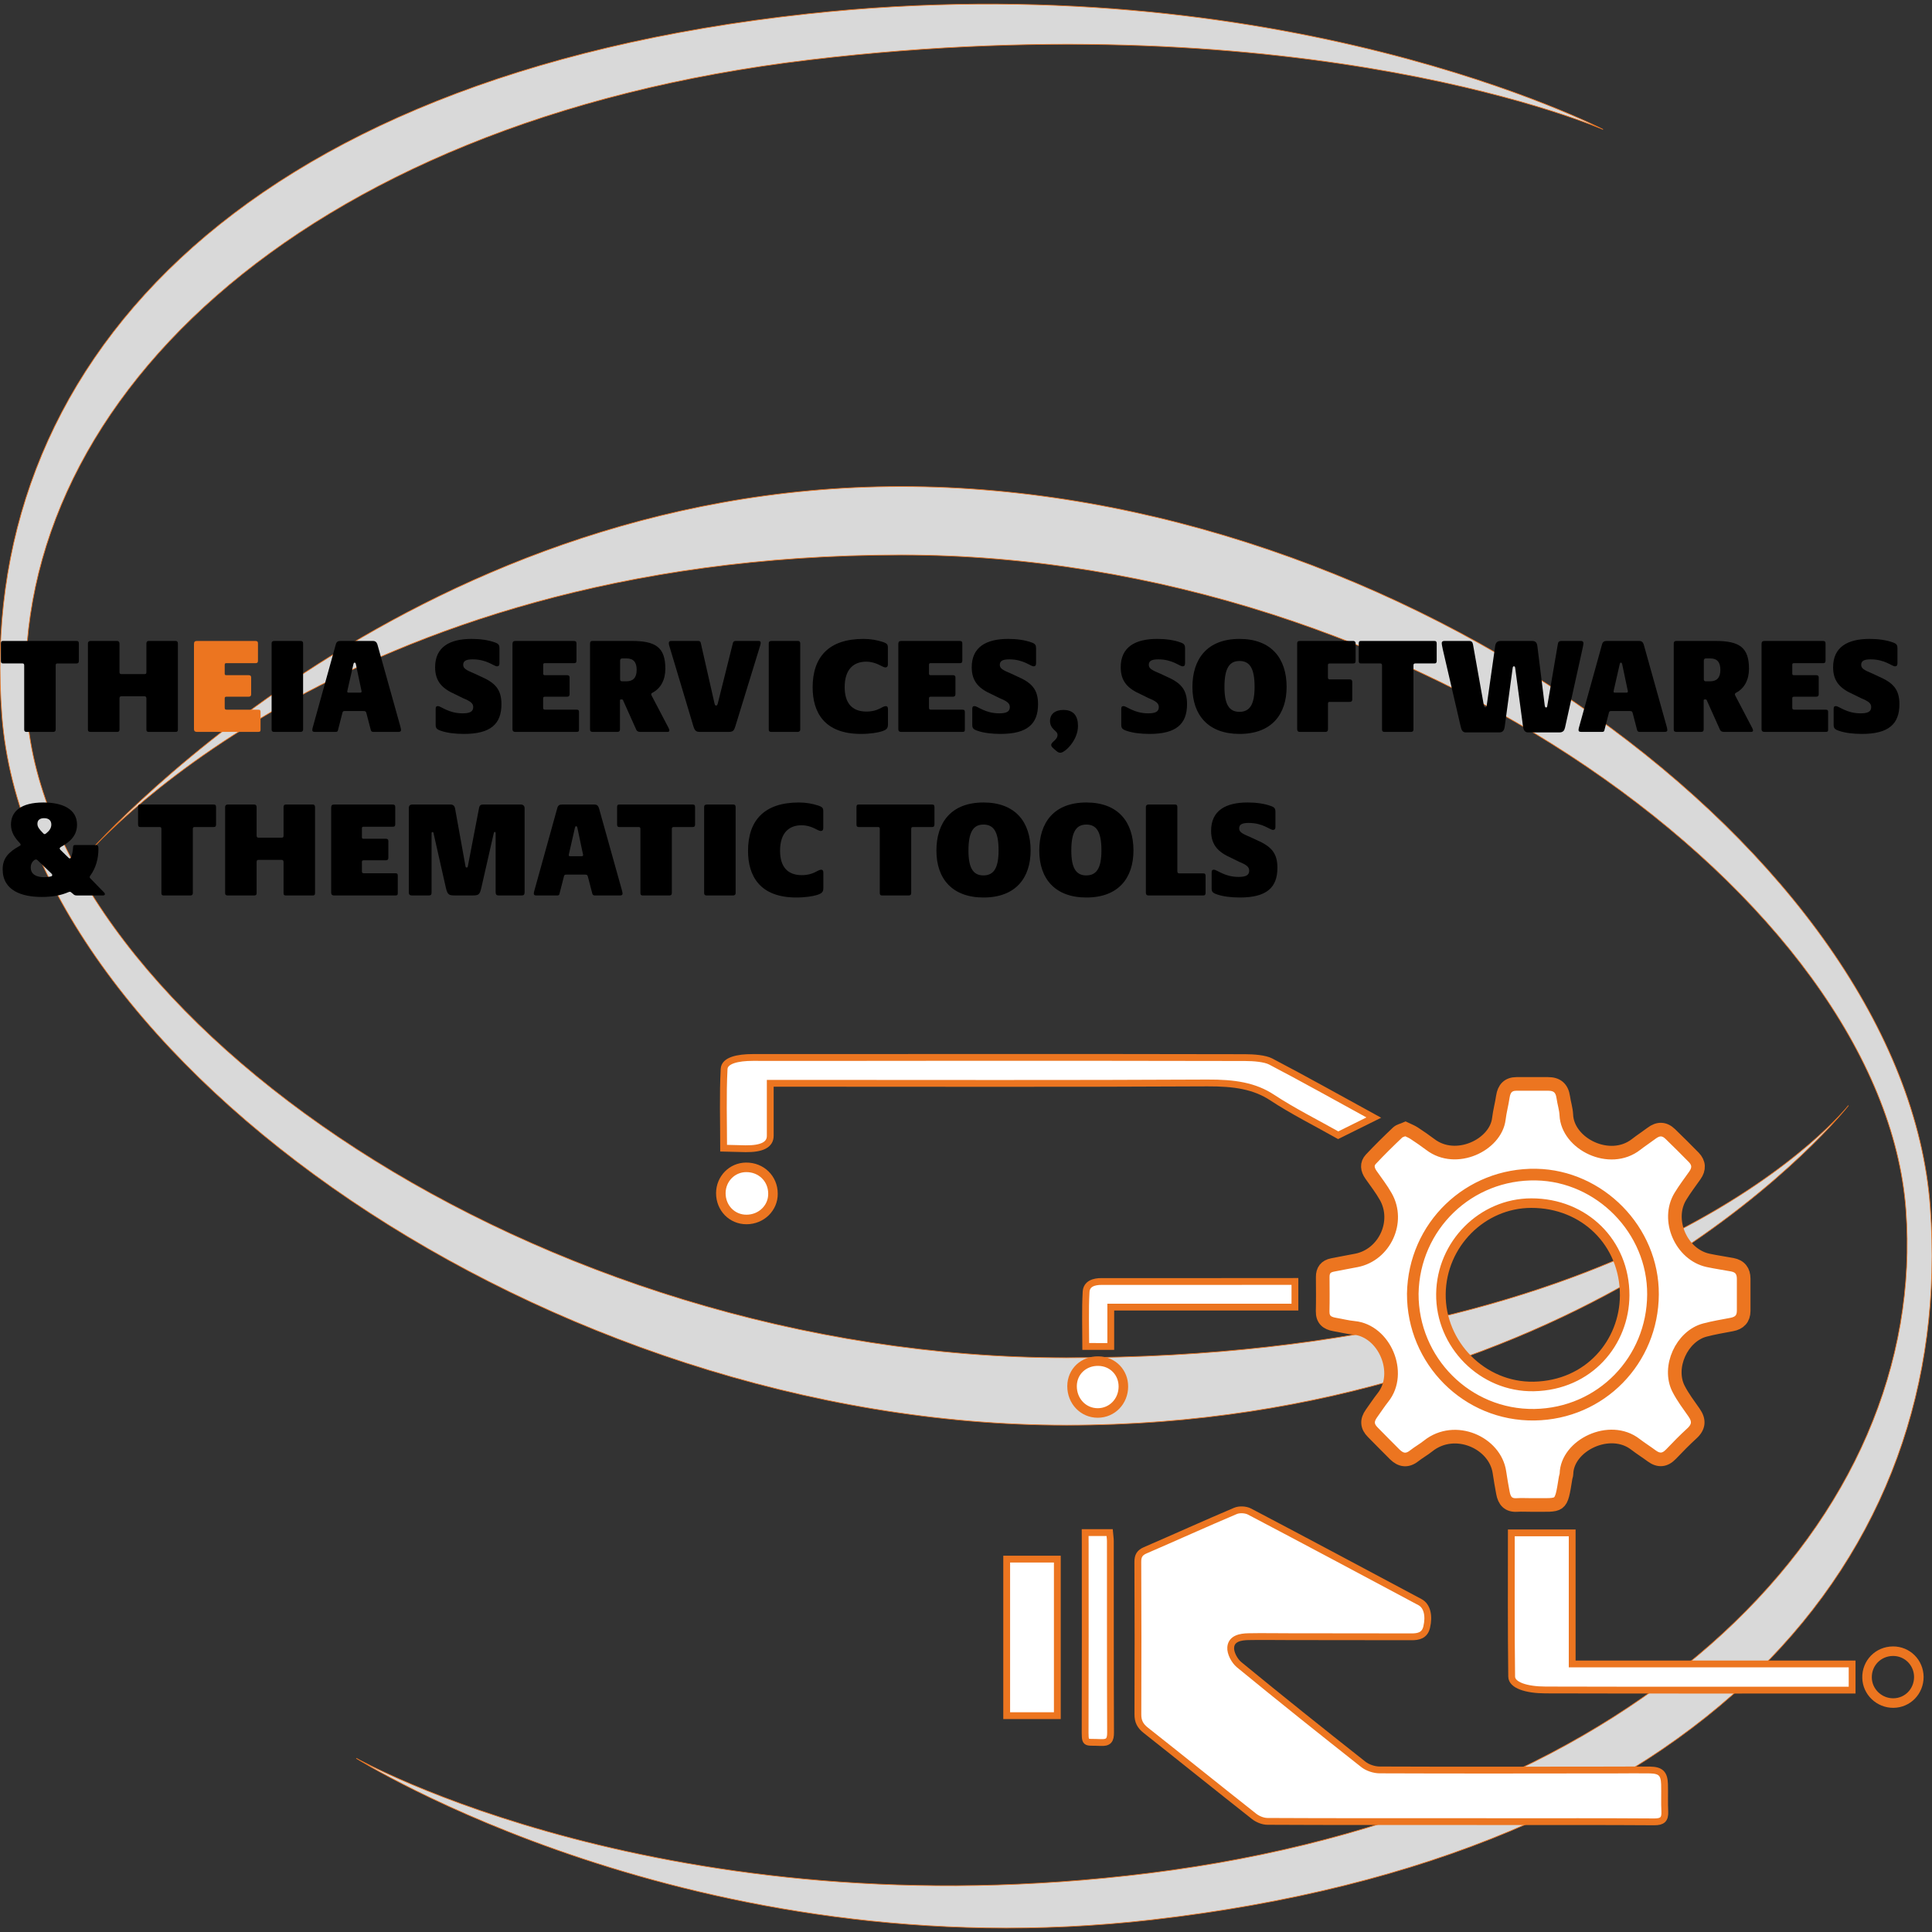
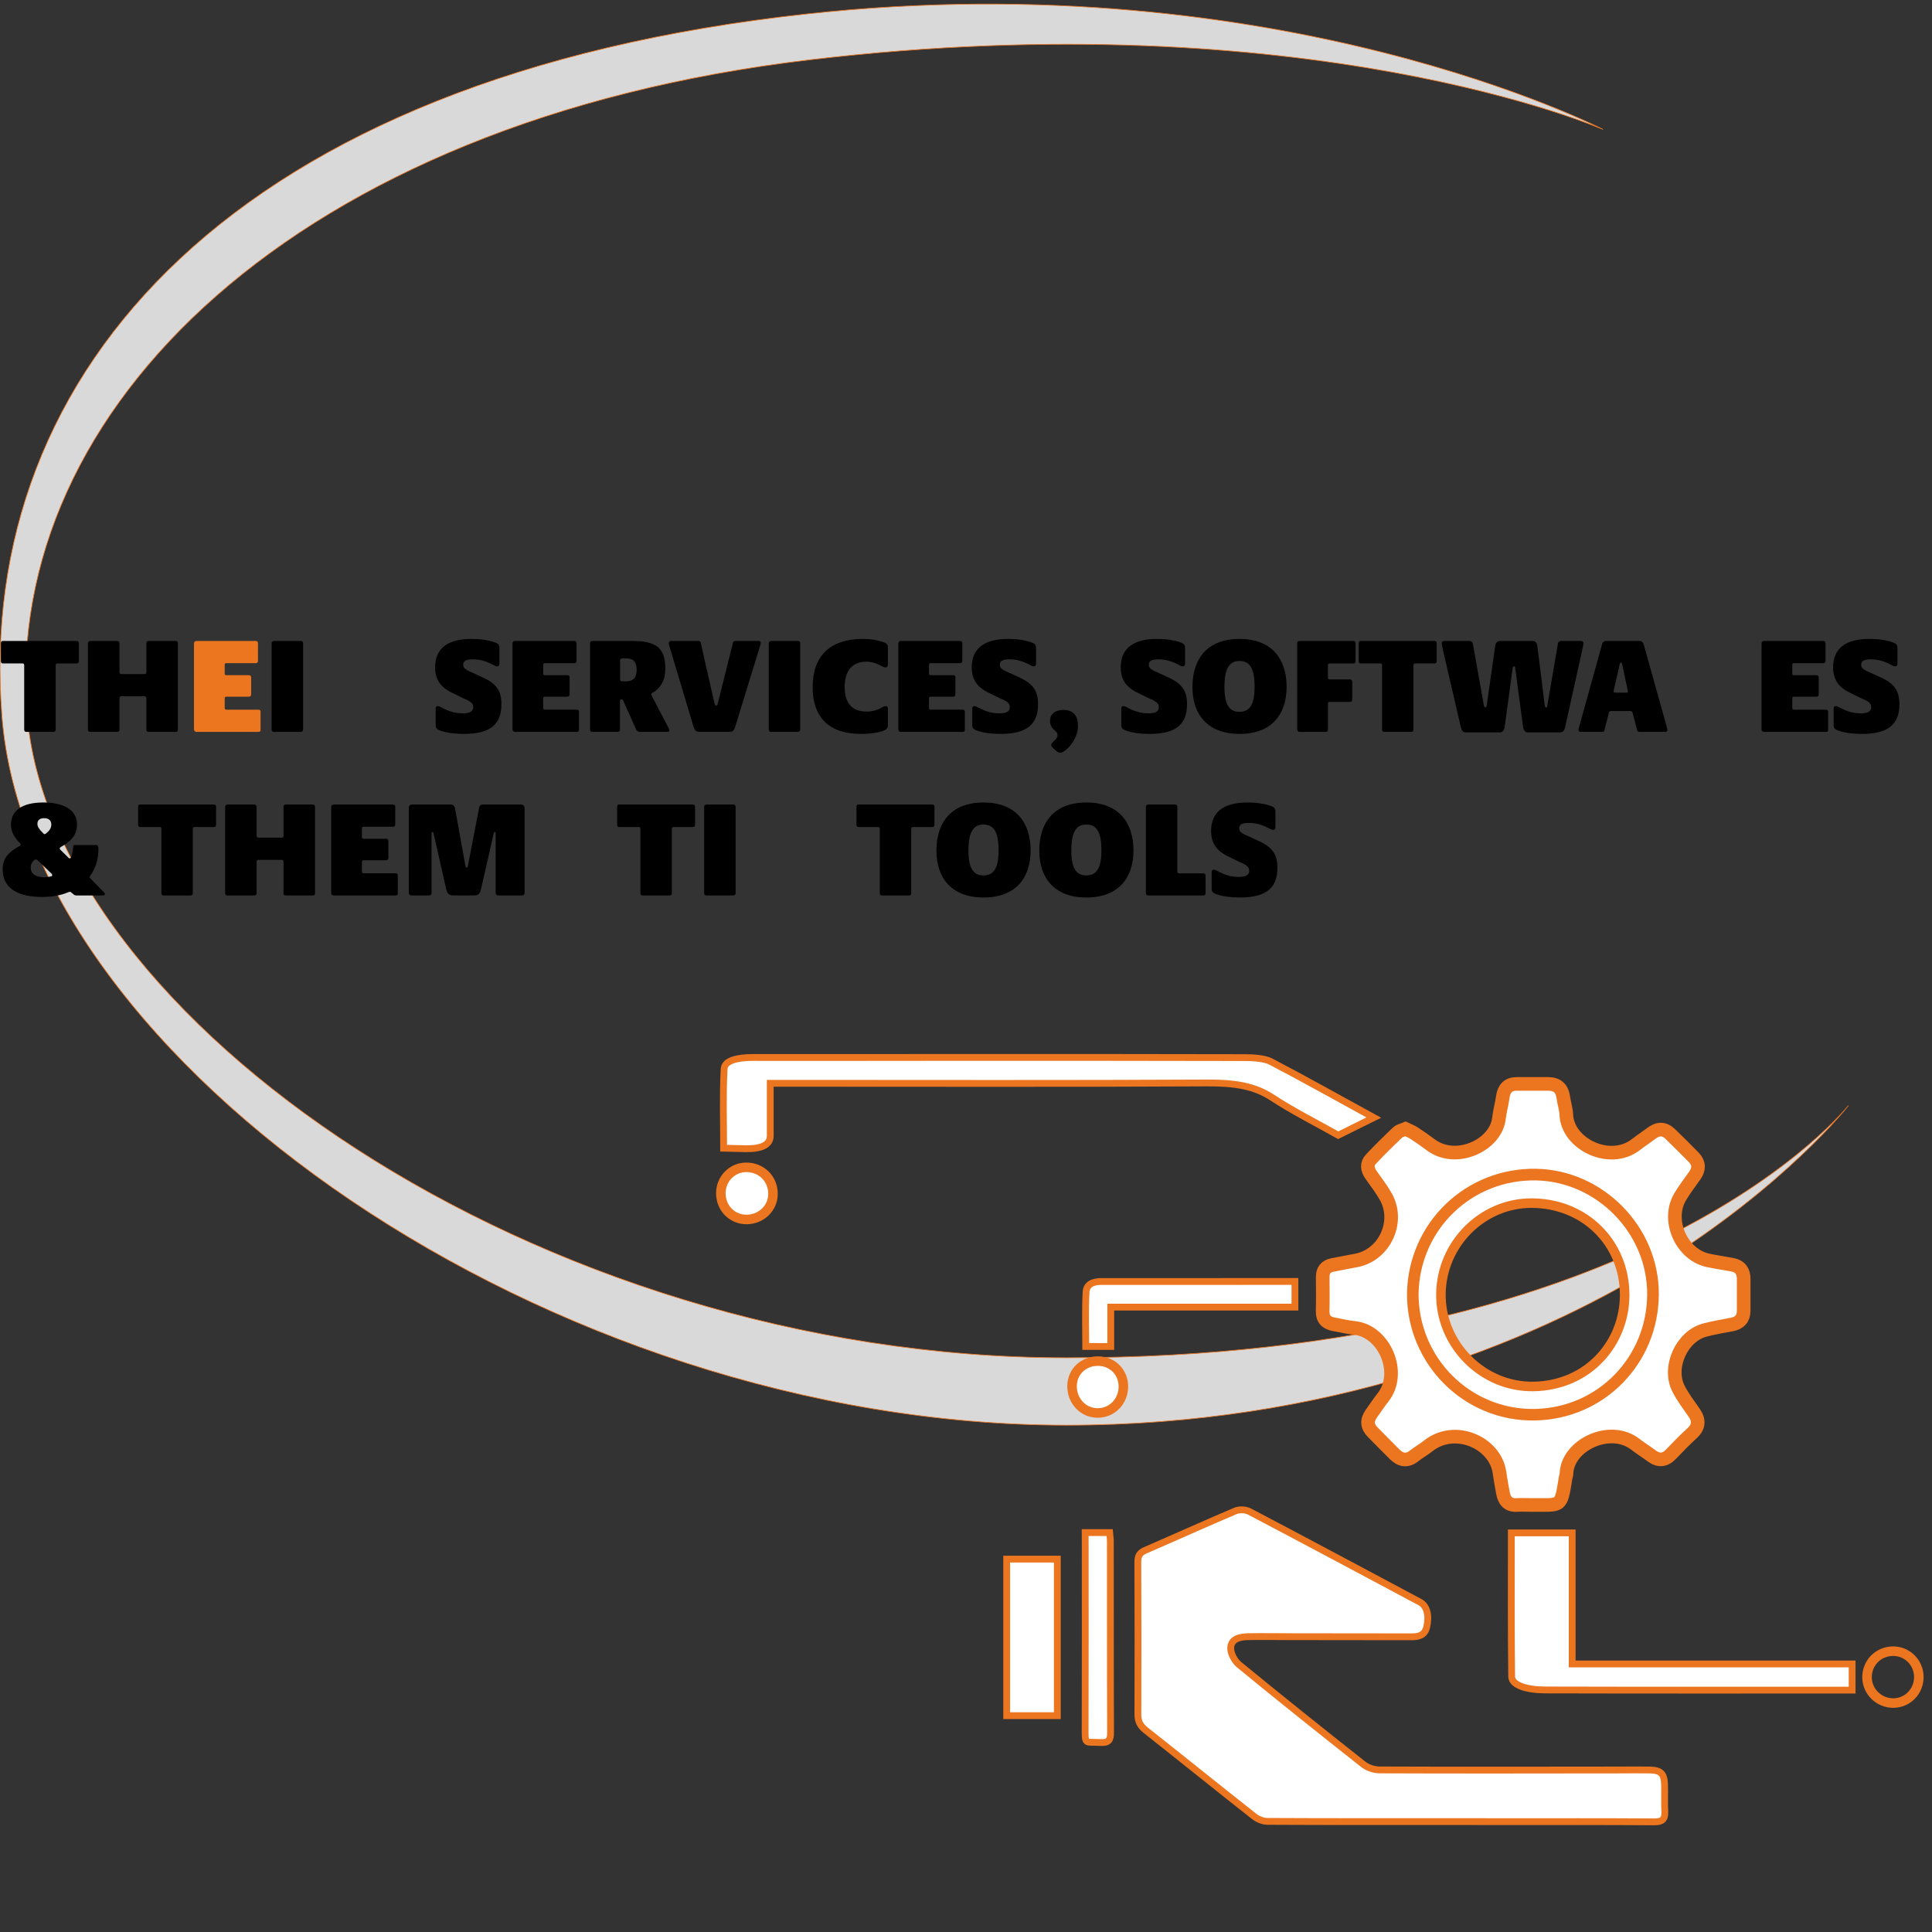
<svg xmlns="http://www.w3.org/2000/svg" version="1.1" id="Calque_1" x="0px" y="0px" viewBox="0 0 2834.6 2834.6" style="enable-background:new 0 0 2834.6 2834.6;" xml:space="preserve">
  <rect x="0" y="0" width="2834.6" height="2834.6" fill="#333333" stroke="none" />
  <style type="text/css">
	.st0{fill:#D9D9D9;stroke:#EC7520;stroke-miterlimit:10;}
	.st1{fill:none;}
	.st2{fill:#FFFFFF;stroke:#EC7520;stroke-width:10;stroke-miterlimit:10;}
	.st3{fill:#FFFFFF;stroke:#EC7520;stroke-width:20;stroke-miterlimit:10;}
	.st4{fill:#FFFFFF;stroke:#EC7520;stroke-width:14;stroke-miterlimit:10;}
	.st5{fill:none;stroke:#EC7520;stroke-width:14;stroke-miterlimit:10;}
	.st6{fill:#EC7520;}
</style>
-   <path class="st0" d="M1322.1,814.2c752.2,0,1440.8,509.5,1474.2,960.6c33.4,451.8-380.4,882.4-1109.7,973.4  c-707.8,88.3-1163.9-168.5-1163.9-168.5s496.1,313.8,1167.1,237c809.9-92.7,1180.2-530.5,1142.2-1046  c-38.1-514.8-777.6-1056.9-1509.9-1056.9S122.8,1259.1,122.8,1259.1S493.7,814.2,1322.1,814.2L1322.1,814.2z" />
  <path class="st0" d="M1564.8,1992.1c-389.1,0-761.8-125.3-1041.5-306.1c-279.7-180.9-466.4-417.3-483.7-639.7  c-17.3-222.5,81.1-439.7,278.2-612.5s492.6-301.2,869.8-346c366.2-43.5,657.2-18,856.8,18.4c199.5,36.4,307.5,83.7,307.5,83.7  s-118.4-61.3-323.5-113.1s-497-94.2-844.1-56.4C765.4,65.9,460.1,196.5,264.6,379.2S-17,796.5,2.8,1050.4  c19.7,253.7,220.8,513.9,511.7,710.6s671.5,330,1050.4,330s677.6-117.2,866.7-234.5c189.1-117.2,280.4-234.5,280.4-234.5  s-72.5,92.5-252.1,185.1C2280.1,1899.6,1993.3,1992.1,1564.8,1992.1L1564.8,1992.1z" />
  <path class="st1" d="M1201.2,2948.4c0-548.3,0-1096.5,0-1644.8c545.7,0,1091.5,0,1637.2,0c0,548.3,0,1096.5,0,1644.8  C2292.6,2948.4,1746.9,2948.4,1201.2,2948.4L1201.2,2948.4z M2123.4,2621.6L2123.4,2621.6c19,0.1,37.9,0.1,56.9,0.1  c67.4,0,134.9-0.2,202.4,0.3c10.5,0.1,14.4-3.3,13.9-13.6c-0.6-12.2,0-24.4-0.4-36.7c-0.4-14.1-5.1-18.6-19.5-18.9  c-14.3-0.3-28.7,0-43,0c-105.8,0.1-211.6,0.3-317.4-0.1c-7.4,0-16.1-2.9-21.9-7.5c-55.6-43.8-110.9-88-165.7-132.9  c-6.2-5.1-11.8-15.6-11.2-23.1c1-11.9,13.1-14.1,23.6-14.3c18.1-0.4,36.2-0.1,54.4,0c54.4,0.1,108.7,0.2,163.1,0.2  c9.3,0,17.7-1.8,20.3-12.9c3.7-15.2,0.6-28.4-8.8-33.3c-75.8-40.4-151.5-81-227.6-120.9c-5.1-2.7-13.5-3.1-18.7-0.8  c-40.3,17-80.2,35.2-120.3,52.5c-7.3,3.2-9.8,7.5-9.8,15.2c0.2,67.9,0.3,135.7,0.1,203.6c0,9.4,3.2,15.4,10.5,21.2  c48.3,38.1,96.1,76.8,144.4,114.9c4.8,3.8,11.9,6.7,18,6.7C1952.3,2621.8,2037.8,2621.6,2123.4,2621.6L2123.4,2621.6z   M2050.6,1697.7c-3.7,1.6-7.8,2.3-10.3,4.7c-12.2,11.6-24.2,23.4-35.8,35.7c-6,6.4-4.8,13.8,0.1,20.9c6.7,9.7,14,19,19.8,29.3  c18.8,33.4-1.7,77.5-39.1,84.9c-10.7,2.1-21.5,4.1-32.2,6.2c-8.7,1.7-12.9,7.1-12.8,16.1c0.1,15.2,0.3,30.3-0.1,45.5  c-0.2,11.1,5.7,16,15.7,17.7c8.7,1.5,17.3,3.7,26.1,4.6c40.6,3.9,64.7,60.2,38.6,92.8c-5.5,6.9-10.3,14.4-15.5,21.5  c-6.4,8.9-6,17.1,1.9,24.9c9.9,9.8,19.4,19.9,29.4,29.6c8,7.8,16.6,9.1,26,1.7c5.9-4.7,12.6-8.4,18.6-13.1  c35.8-28.4,89.5-4.4,95.1,35.3c1.3,9.2,3,18.3,4.6,27.4c1.9,10.3,7,16.8,18.8,16.1c6.7-0.4,13.5,0.1,20.2,0  c39.3-0.4,38.1,4.5,44.6-36.5c0.3-1.7,1.1-3.3,1.1-4.9c0.7-38.2,57.9-66.1,92.1-39.4c7,5.4,14.5,10.2,21.6,15.4  c9.3,6.9,17.7,6.2,25.8-2.3c9-9.4,18.2-18.8,27.8-27.6c9.6-8.7,10.1-17.5,2.9-27.8c-7.2-10.4-14.9-20.5-20.7-31.7  c-14.7-28.6,4.2-70.4,35.2-78.4c11.8-3.1,23.9-5.1,35.9-7.3c10.2-1.9,15.7-7.8,15.8-18.1c0.2-14.3,0.1-28.7,0-43  c-0.1-10.2-4.9-16.8-15.2-18.7c-10.8-2-21.6-3.5-32.3-5.8c-35.9-7.7-56-54-37-85.3c5.9-9.7,12.8-18.8,19.4-28.1  c6-8.5,5.6-16.7-1.5-24c-10.2-10.6-20.8-21-31.4-31.2c-7.9-7.6-16.3-7.6-25-1c-6.7,5.1-13.9,9.6-20.5,14.8  c-35.1,27.6-91.6-0.7-93.1-39.4c-0.3-7.9-3-15.7-4.1-23.6c-1.7-12-8.3-17.8-20.4-17.7c-13.9,0.1-27.8,0-41.7,0  c-11.2,0-16.7,6.1-18.3,16.8c-1.5,10-4.1,19.8-5.4,29.8c-4.3,34.8-57.1,60.3-91.3,34.3c-7-5.3-14.3-10.4-21.7-15.2  C2058.7,1701.1,2054.8,1699.7,2050.6,1697.7L2050.6,1697.7z M1586.2,2480.4v-208.8h-67.5v208.8H1586.2z M1903.3,1901.2  c-40.5,0-79.7,0-118.8,0c-46.4,0-92.7,0.1-139.1,0c-10.3,0-20.2,3-20.7,13.9c-1.3,24.2-0.4,48.5-0.4,72.8h33.4v-52.4h245.6  L1903.3,1901.2L1903.3,1901.2z M1623.4,2236.2c0,6,0,10.6,0,15.1c0,81.2,0.2,162.5-0.1,243.7c-0.1,25.2-0.9,20,20.6,21.2  c10.8,0.6,13.4-3.3,13.3-13.6c-0.4-85-0.2-170.1-0.3-255.1c0-3.6-0.6-7.3-1-11.4L1623.4,2236.2L1623.4,2236.2z M1674.4,2041.6  c0.2-18.9-14.1-33.8-33.1-34.2c-19.9-0.5-35.2,13.9-35.4,33.2c-0.2,20.2,14.9,36.1,34.3,36  C1659.3,2076.5,1674.2,2061.3,1674.4,2041.6L1674.4,2041.6z" />
  <path class="st2" d="M2142.1,2672.6c-94.1,0-188.3,0.2-282.4-0.3c-6.7,0-14.5-3.2-19.8-7.4c-53.2-41.9-105.8-84.4-158.9-126.3  c-8-6.3-11.6-13-11.5-23.3c0.3-74.6,0.2-149.3-0.1-223.9c0-8.5,2.7-13.3,10.8-16.8c44.2-19.1,88-39,132.4-57.8  c5.8-2.5,15-2,20.6,0.9c83.6,43.9,166.9,88.5,250.3,133c10.3,5.5,13.7,19.9,9.7,36.7c-2.9,12.2-12.1,14.2-22.4,14.1  c-59.8,0-119.6-0.1-179.4-0.2c-19.9,0-39.9-0.4-59.8,0c-11.5,0.2-24.9,2.6-25.9,15.7c-0.7,8.2,5.5,19.8,12.3,25.4  c60.2,49.4,121.1,98,182.2,146.2c6.3,5,16,8.2,24.1,8.2c116.4,0.5,232.8,0.2,349.1,0.1c15.8,0,31.5-0.3,47.3,0  c15.9,0.3,21,5.3,21.5,20.8c0.4,13.4-0.3,26.9,0.4,40.3c0.5,11.4-3.7,15-15.3,15c-74.2-0.5-148.4-0.3-222.6-0.3  C2183.9,2672.7,2163,2672.7,2142.1,2672.6L2142.1,2672.6L2142.1,2672.6z" />
  <path class="st3" d="M2062.1,1656.3c4.6,2.2,8.9,3.8,12.7,6.3c8.1,5.3,16.2,10.9,23.9,16.7c37.6,28.6,95.8,0.6,100.4-37.7  c1.3-11,4.3-21.8,5.9-32.8c1.8-11.8,7.9-18.5,20.2-18.5c15.3-0.1,30.6,0.1,45.9,0c13.3-0.1,20.6,6.2,22.5,19.4  c1.2,8.7,4.1,17.3,4.5,26c1.7,42.6,63.8,73.7,102.5,43.3c7.3-5.7,15.1-10.7,22.5-16.3c9.6-7.3,18.8-7.3,27.5,1.1  c11.6,11.3,23.2,22.7,34.5,34.3c7.8,8.1,8.2,17.1,1.6,26.4c-7.2,10.2-14.8,20.2-21.3,30.9c-20.9,34.4,1.3,85.3,40.7,93.8  c11.7,2.5,23.7,4.2,35.5,6.4c11.3,2.1,16.7,9.3,16.7,20.5c0.1,15.8,0.1,31.5,0,47.3c-0.1,11.4-6.2,17.8-17.4,19.9  c-13.2,2.5-26.5,4.7-39.4,8.1c-34.1,8.9-54.9,54.8-38.7,86.3c6.3,12.3,14.8,23.5,22.7,34.8c7.9,11.3,7.3,21-3.2,30.6  c-10.6,9.7-20.7,20-30.6,30.4c-8.9,9.3-18.1,10.1-28.3,2.6c-7.8-5.8-16.1-11-23.8-16.9c-37.5-29.3-100.5,1.3-101.3,43.4  c0,1.8-0.9,3.6-1.2,5.4c-7.2,45.1-5.8,39.7-49.1,40.1c-7.4,0.1-14.9-0.5-22.3,0c-12.9,0.8-18.5-6.3-20.6-17.7  c-1.8-10-3.7-20.1-5.1-30.1c-6.2-43.6-65.3-70.1-104.6-38.8c-6.5,5.2-13.9,9.3-20.4,14.4c-10.3,8.2-19.7,6.7-28.5-1.9  c-10.9-10.7-21.5-21.8-32.3-32.6c-8.7-8.6-9.1-17.6-2.1-27.4c5.7-7.9,11-16.1,17-23.7c28.6-35.8,2.2-97.8-42.5-102.1  c-9.6-0.9-19.2-3.4-28.7-5c-11-1.9-17.5-7.2-17.3-19.4c0.4-16.7,0.2-33.4,0.1-50.1c-0.1-9.9,4.5-15.8,14.1-17.7  c11.8-2.4,23.7-4.5,35.5-6.8c41.2-8.2,63.7-56.7,43-93.4c-6.3-11.2-14.4-21.6-21.8-32.2c-5.4-7.7-6.7-15.9-0.1-22.9  c12.7-13.5,25.9-26.5,39.3-39.2C2053.5,1658.9,2058,1658.1,2062.1,1656.3L2062.1,1656.3z M2074.3,1898.1  c-0.3,97.4,78.7,177.5,177.1,176c97-1.5,171.9-79.2,172.4-175c0.5-93.7-77.4-172.5-169.9-174.3  C2155.8,1723,2076,1799.9,2074.3,1898.1z" />
  <path class="st2" d="M2015.6,1639.7c-17,8.4-32.5,16.2-52.2,25.9c-31.9-18-66.9-35.5-96.9-55.3c-26-17.1-55.4-21.6-95.1-21.4  c-204,1.1-408.1,0.5-612.1,0.5c-8.3,0-16.7,0-29.2,0c0,26.5,0,51.8,0,77.1c0,12.9-12.1,19.2-36.2,18.9c-10-0.2-19.9-0.5-32.2-0.8  c0-39.5-1.3-77.9,0.7-116.2c0.6-12.6,19.9-16.9,42.3-16.9c95.2,0.1,190.4,0,285.7-0.1c145.4,0,290.8-0.1,436.1,0.3  c12.8,0,29.3,1.3,37.8,5.7C1915.1,1584,1964.1,1611.5,2015.6,1639.7L2015.6,1639.7z" />
  <path class="st2" d="M1551.2,2517.2H1477v-229.7h74.3V2517.2z" />
  <path class="st2" d="M2717.4,2479.7c-152.4,0-301.1,0.2-449.7-0.2c-28.7-0.1-49.7-7.1-49.8-19.7c-0.9-69.9-0.5-139.8-0.5-210.8h89.3  v192.3h410.7L2717.4,2479.7L2717.4,2479.7z" />
  <path class="st2" d="M1899.9,1880.1v37.7h-270.2v57.7H1593c0-26.7-1-53.4,0.5-80c0.6-12,11.4-15.4,22.8-15.3c51,0.1,102,0.1,153,0  C1812.3,1880.1,1855.4,1880.1,1899.9,1880.1L1899.9,1880.1z" />
  <path class="st2" d="M1592.1,2248.6h35.9c0.4,4.5,1.1,8.5,1.1,12.5c0.1,93.5-0.1,187.1,0.3,280.6c0.1,11.3-2.8,15.6-14.7,14.9  c-23.7-1.3-22.7,4.4-22.6-23.3c0.3-89.4,0.1-178.7,0.1-268.1C1592.1,2260.2,1592.1,2255.2,1592.1,2248.6L1592.1,2248.6z" />
  <path class="st4" d="M1095.4,1789.2c-21.3,0.1-37.8-16.8-37.8-38.6c0.1-21,16.4-37.7,37-37.9c22.3-0.2,39.5,16.6,39.5,38.7  C1134.3,1772.3,1117,1789.1,1095.4,1789.2L1095.4,1789.2z" />
  <path class="st4" d="M1648.2,2034.6c-0.2,21.6-16.6,38.4-37.5,38.5c-21.3,0.1-38-17.4-37.8-39.6c0.2-21.2,17.1-37,38.9-36.5  C1632.6,1997.4,1648.4,2013.7,1648.2,2034.6L1648.2,2034.6z" />
  <path class="st5" d="M2778,2498.7c-20.9,0.2-38.3-16.5-38.7-37.1c-0.5-21.6,16.4-38.9,38.1-39c20.9-0.1,37.7,16.6,37.9,37.7  C2815.3,2481.6,2798.9,2498.5,2778,2498.7z" />
  <path class="st4" d="M2074.3,1898.1c1.7-98.2,81.5-175.1,179.5-173.2c92.6,1.8,170.4,80.5,169.9,174.3  c-0.5,95.8-75.4,173.4-172.4,175C2153,2075.6,2074,1995.5,2074.3,1898.1L2074.3,1898.1z M2383.7,1900.4c0.1-77-59-135.3-137-135.2  c-72.1,0.1-131.7,60-132.6,133.2c-0.9,74,61,137.3,136.3,135.8C2331.3,2032.5,2383.4,1969.7,2383.7,1900.4L2383.7,1900.4z" />
  <g>
    <path d="M35.5,1070.4v-94.2c0-2-0.8-2.8-2.4-2.8H4.5c-2.4,0-3.2-1.2-3.2-3.8v-25.4c0-2.8,0.8-3.8,3.2-3.8h107.9   c2.6,0,3.3,1.4,3.3,3.8v25.4c0,2.4-0.8,3.8-3.3,3.8H84.3c-1.8,0-2.6,0.8-2.6,2.8v94.2c0,2.4-1.4,3.4-3.5,3.4H38.8   C36.6,1073.8,35.5,1072.8,35.5,1070.4z" />
    <path d="M129,1070.6V944c0-2.2,1.4-3.6,3.7-3.6H172c1.8,0,3.3,1.4,3.3,3.6v41.8c0,2.6,1,3.2,2.8,3.2h33.9c2.2,0,2.8-0.6,2.8-3.2   V944c0-2.2,1.2-3.6,3.2-3.6h40c1.8,0,3,1.4,3,3.6v126.6c0,2.4-1.2,3.2-3,3.2h-40c-2,0-3.2-0.8-3.2-3.2v-45.8c0-2.6-1.2-3.2-2.8-3.2   h-33.9c-1.8,0-2.8,0.6-2.8,3.2v45.8c0,2.4-1.4,3.2-3.3,3.2h-39.2C130.4,1073.8,129,1073,129,1070.6z" />
    <path class="st6" d="M284.6,1070V944.8c0-3.2,1.4-4.4,4.3-4.4h85.7c2.6,0,3.9,0.8,3.9,3.6v25.4c0,3-1.4,3.6-3.9,3.6h-42.9   c-1.4,0-2,0.8-2,2.4v13c0,1.6,0.8,2.2,2.2,2.2h32.9c2.4,0,3.7,1,3.7,3.2v24.8c0,2.6-1.4,3.6-3.7,3.6h-32.5c-1.8,0-2.6,0.6-2.6,2.4   v13.6c0,2.2,0.6,3,2.8,3h46.3c3,0,3.5,1.2,3.5,3.6v25.6c0,2.6-0.6,3.4-3.5,3.4h-90.2C286,1073.8,284.6,1072.4,284.6,1070z" />
    <path d="M398.5,1070.4V944c0-2.4,1.2-3.6,4.1-3.6h38.6c2.4,0,3.5,1.2,3.5,3.6v126.4c0,2.4-1.8,3.4-3.5,3.4h-39   C399.7,1073.8,398.5,1072.8,398.5,1070.4z" />
-     <path d="M458.2,1071.2c0-1,0.2-1.8,0.4-3l34.1-122.8c1-3.6,3-5,6.7-5H547c3.7,0,5.5,1.6,6.7,5l33.5,119.8c0.6,2.2,1.2,4.6,1.2,5.8   c0,1.8-1,2.8-3.7,2.8h-37c-2.2,0-3.3-1-3.7-2.8l-6.3-24.2c-0.8-3-1.4-3.6-4.7-3.6H506c-2.4,0-3.2,0.6-3.7,3l-6.5,25.4   c-0.4,1.8-1.6,2.2-3.2,2.2h-30.7C459.5,1073.8,458.2,1073.2,458.2,1071.2z M528.5,1016.2c1.2,0,2-0.4,2-1.6c0-0.8-0.2-2-0.6-3.2   l-7.7-36.6c-0.4-1.8-0.8-2.6-2-2.6c-1,0-1.4,1-1.8,2.8l-8.3,36.4c-0.4,1.6-0.6,2.8-0.6,3.4c0,1.2,0.8,1.4,2,1.4H528.5z" />
    <path d="M647.5,1072.4c-6.9-2.2-8.3-4.2-8.3-9V1040c0-2.8,0.8-4,3.3-4c4.7,0,15.4,10.6,36.2,10.6c10.8,0,15.6-2.6,15.6-9.2   c0-5.6-4.1-8.6-14.8-13l-11.8-5.8c-17.9-8-29.3-18-29.3-39.6c0-29.8,21.5-41.6,53.4-41.6c11.6,0,24.8,1.4,35.5,5.6   c4.7,1.8,5.5,4.2,5.5,8.2V973c0,3-0.8,4.6-3.7,4.6c-4.5,0-14.6-10.2-35.5-10.2c-9.7,0-14,2.2-14,8c0,5.4,4.3,7.8,17.3,13.2l8.1,3.8   c21.1,9.2,30.7,18.6,30.7,40.8c0,29-15.8,43.6-55,43.6C668.1,1076.8,656.3,1075.4,647.5,1072.4z" />
    <path d="M751.9,1070V944.8c0-3.2,1.4-4.4,4.3-4.4h85.7c2.6,0,3.9,0.8,3.9,3.6v25.4c0,3-1.4,3.6-3.9,3.6h-42.9c-1.4,0-2,0.8-2,2.4   v13c0,1.6,0.8,2.2,2.2,2.2H832c2.4,0,3.7,1,3.7,3.2v24.8c0,2.6-1.4,3.6-3.7,3.6h-32.5c-1.8,0-2.6,0.6-2.6,2.4v13.6   c0,2.2,0.6,3,2.8,3H846c3,0,3.5,1.2,3.5,3.6v25.6c0,2.6-0.6,3.4-3.5,3.4h-90.2C753.2,1073.8,751.9,1072.4,751.9,1070z" />
    <path d="M865.7,1070.2v-126c0-2.4,1-3.8,3.5-3.8H927c35.1,0,49.2,9.4,49.2,40.8c0,16.4-6.9,28.6-18.3,34.8c-1.8,1-2.4,1.6-2.4,2.6   s0.6,1.8,1,2.8l24.2,46.2c0.8,1.8,1.4,3,1.4,4c0,1.4-0.8,2.2-2.6,2.2H939c-2.6,0-4.7-1.2-5.5-3.2l-19.1-42.6   c-0.4-1.2-0.8-1.8-2.2-1.8H911c-1,0-1.4,0.6-1.4,1.6v42.4c0,2.4-1,3.6-3.9,3.6h-36C866.7,1073.8,865.7,1072.6,865.7,1070.2z    M919.1,999.6c9.5,0,15-5,15-16.8c0-11-4.5-16.8-15-16.8H913c-2.2,0-3.2,1.2-3.2,3.4v27.2c0,2,1,3,2.8,3H919.1z" />
    <path d="M1017.4,1065.8l-35.7-119.2c-0.4-1.4-0.4-2.6-0.4-3.2c0-1.8,1-3,3.3-3h39.6c1.8,0,3.5,0.6,3.9,2.6l20.1,88.6   c0.6,2.4,1,3.6,2.4,3.6c1.4,0,2-1,2.6-3.4l22.1-88.4c0.4-1.4,1.2-3,3.9-3h34.3c1.8,0,2.6,1.4,2.6,2.8s-0.6,3-0.8,4l-36.4,118.4   c-1.8,5.8-3.2,8.2-9.3,8.2h-42.9C1021.9,1073.8,1019.5,1072.6,1017.4,1065.8z" />
    <path d="M1127.9,1070.4V944c0-2.4,1.2-3.6,4.1-3.6h38.6c2.4,0,3.5,1.2,3.5,3.6v126.4c0,2.4-1.8,3.4-3.5,3.4h-39   C1129.1,1073.8,1127.9,1072.8,1127.9,1070.4z" />
    <path d="M1192.3,1008.4c0-44.2,23.4-71,74.5-71c10.8,0,20.3,1.8,28.2,4.4c6.7,2.2,7.7,3.8,7.7,8.8v23.8c0,3-0.8,4.8-3.9,4.8   c-4.1,0-12.8-8.4-28-8.4c-17.7,0-31.5,10.4-31.5,37.4c0,22.6,10.2,35.8,31.9,35.8c17.5,0,23.2-8,28.4-8c2.2,0,3.2,1.4,3.2,4.2v22.8   c0,6.2-2.8,8.2-10.4,10.4c-4.7,1.4-15.4,3.4-29.2,3.4C1209,1076.8,1192.3,1044.6,1192.3,1008.4z" />
    <path d="M1318,1070V944.8c0-3.2,1.4-4.4,4.3-4.4h85.7c2.6,0,3.9,0.8,3.9,3.6v25.4c0,3-1.4,3.6-3.9,3.6H1365c-1.4,0-2,0.8-2,2.4v13   c0,1.6,0.8,2.2,2.2,2.2h32.9c2.4,0,3.7,1,3.7,3.2v24.8c0,2.6-1.4,3.6-3.7,3.6h-32.5c-1.8,0-2.6,0.6-2.6,2.4v13.6c0,2.2,0.6,3,2.8,3   h46.3c3,0,3.5,1.2,3.5,3.6v25.6c0,2.6-0.6,3.4-3.5,3.4h-90.2C1319.3,1073.8,1318,1072.4,1318,1070z" />
    <path d="M1434.8,1072.4c-6.9-2.2-8.3-4.2-8.3-9V1040c0-2.8,0.8-4,3.3-4c4.7,0,15.4,10.6,36.2,10.6c10.8,0,15.6-2.6,15.6-9.2   c0-5.6-4.1-8.6-14.8-13l-11.8-5.8c-17.9-8-29.3-18-29.3-39.6c0-29.8,21.5-41.6,53.4-41.6c11.6,0,24.8,1.4,35.5,5.6   c4.7,1.8,5.5,4.2,5.5,8.2V973c0,3-0.8,4.6-3.7,4.6c-4.5,0-14.6-10.2-35.5-10.2c-9.7,0-14,2.2-14,8c0,5.4,4.3,7.8,17.3,13.2l8.1,3.8   c21.1,9.2,30.7,18.6,30.7,40.8c0,29-15.8,43.6-55,43.6C1455.5,1076.8,1443.6,1075.4,1434.8,1072.4z" />
    <path d="M1549.4,1101.4l-3.2-2.8c-2.8-2.4-3.9-3.8-3.9-5.6c0-4.6,9.3-7.4,9.3-14.6c0-3.4-2.2-5-5.3-7.8c-3.9-3.8-5.7-7.8-5.7-12.8   c0-11,8.5-16.2,19.5-16.2c14.8,0,21.5,8.4,21.5,23.6c0,21-19.1,39.2-25.8,39.2C1553.7,1104.4,1552.2,1103.8,1549.4,1101.4z" />
    <path d="M1653.4,1072.4c-6.9-2.2-8.3-4.2-8.3-9V1040c0-2.8,0.8-4,3.3-4c4.7,0,15.4,10.6,36.2,10.6c10.8,0,15.6-2.6,15.6-9.2   c0-5.6-4.1-8.6-14.8-13l-11.8-5.8c-17.9-8-29.3-18-29.3-39.6c0-29.8,21.5-41.6,53.4-41.6c11.6,0,24.8,1.4,35.5,5.6   c4.7,1.8,5.5,4.2,5.5,8.2V973c0,3-0.8,4.6-3.7,4.6c-4.5,0-14.6-10.2-35.5-10.2c-9.7,0-14,2.2-14,8c0,5.4,4.3,7.8,17.3,13.2l8.1,3.8   c21.1,9.2,30.7,18.6,30.7,40.8c0,29-15.8,43.6-55,43.6C1674.1,1076.8,1662.3,1075.4,1653.4,1072.4z" />
    <path d="M1749.5,1008c0-40.6,21.1-70.6,69.1-70.6c46.1,0,69.1,28,69.1,70.4c0,39.6-21.3,69-69.1,69   C1772.8,1076.8,1749.5,1049.2,1749.5,1008z M1840.7,1007.8c0-27.6-7.3-38-22.1-38c-14.6,0-22.1,10.2-22.1,38.2   c0,25.4,6.9,36.4,21.9,36.4C1833.7,1044.4,1840.7,1033.6,1840.7,1007.8z" />
    <path d="M1903.2,1069.8V944c0-2,0.8-3.6,3.7-3.6h78.8c1.4,0,3.2,0.8,3.2,3.6v25.6c0,2.6-0.8,3.8-3.3,3.8h-34.1   c-2.6,0-3.2,0.8-3.2,2.6v18c0,2.2,1,2.8,3,2.8h29c2.6,0,3.7,1.2,3.7,3.8v25.6c0,2.4-1.2,3.6-3.7,3.6h-29.3c-1.2,0-2.6,0-2.6,2.4   v37.6c0,2.8-1.4,4-3.3,4h-38.2C1904.6,1073.8,1903.2,1072.6,1903.2,1069.8z" />
    <path d="M2027.7,1070.4v-94.2c0-2-0.8-2.8-2.4-2.8h-28.6c-2.4,0-3.2-1.2-3.2-3.8v-25.4c0-2.8,0.8-3.8,3.2-3.8h107.9   c2.6,0,3.3,1.4,3.3,3.8v25.4c0,2.4-0.8,3.8-3.3,3.8h-28.2c-1.8,0-2.6,0.8-2.6,2.8v94.2c0,2.4-1.4,3.4-3.5,3.4H2031   C2028.9,1073.8,2027.7,1072.8,2027.7,1070.4z" />
    <path d="M2143.1,1066l-26.2-113c-0.8-4-1.6-7.4-1.6-9.6c0-1.6,1-3,3.7-3h36.4c3.5,0,5.1,1.6,5.7,4.8l16,89.8   c0.4,1.8,0.8,2.8,2.2,2.8c1,0,1.8-1,2-2.8l12.4-87.2c0.8-5.2,3.3-7.4,8.1-7.4h45.7c5.1,0,7.3,1.8,8.1,7.6l10.8,87c0.4,2.4,1,3,2,3   c1.2,0,1.6-0.8,1.8-2.8l15.4-90c0.4-3.2,1.8-4.8,5.3-4.8h29c2.2,0,3.3,1.4,3.3,3.4c0,1.4-0.6,4.2-1.2,7.2l-25.8,116.4   c-1,4.4-2.8,7.2-8.5,7.2h-45.3c-4.1,0-6.9-1.8-7.9-9l-11.4-85.2c-0.2-1.8-0.6-2.8-1.8-2.8c-1.2,0-1.8,0.6-2,2.8l-11.6,85.6   c-0.8,6-3.2,8.6-8.3,8.6h-48.7C2146.2,1074.6,2144.3,1071.6,2143.1,1066z" />
    <path d="M2316,1071.2c0-1,0.2-1.8,0.4-3l34.1-122.8c1-3.6,3-5,6.7-5h47.7c3.7,0,5.5,1.6,6.7,5l33.5,119.8c0.6,2.2,1.2,4.6,1.2,5.8   c0,1.8-1,2.8-3.7,2.8h-37c-2.2,0-3.3-1-3.7-2.8l-6.3-24.2c-0.8-3-1.4-3.6-4.7-3.6h-26.8c-2.4,0-3.2,0.6-3.7,3l-6.5,25.4   c-0.4,1.8-1.6,2.2-3.2,2.2h-30.7C2317.4,1073.8,2316,1073.2,2316,1071.2z M2386.4,1016.2c1.2,0,2-0.4,2-1.6c0-0.8-0.2-2-0.6-3.2   l-7.7-36.6c-0.4-1.8-0.8-2.6-2-2.6c-1,0-1.4,1-1.8,2.8l-8.3,36.4c-0.4,1.6-0.6,2.8-0.6,3.4c0,1.2,0.8,1.4,2,1.4H2386.4z" />
-     <path d="M2455.7,1070.2v-126c0-2.4,1-3.8,3.5-3.8h57.7c35.1,0,49.2,9.4,49.2,40.8c0,16.4-6.9,28.6-18.3,34.8   c-1.8,1-2.4,1.6-2.4,2.6s0.6,1.8,1,2.8l24.2,46.2c0.8,1.8,1.4,3,1.4,4c0,1.4-0.8,2.2-2.6,2.2H2529c-2.6,0-4.7-1.2-5.5-3.2   l-19.1-42.6c-0.4-1.2-0.8-1.8-2.2-1.8h-1.2c-1,0-1.4,0.6-1.4,1.6v42.4c0,2.4-1,3.6-3.9,3.6h-36   C2456.7,1073.8,2455.7,1072.6,2455.7,1070.2z M2509.1,999.6c9.5,0,15-5,15-16.8c0-11-4.5-16.8-15-16.8h-6.1c-2.2,0-3.2,1.2-3.2,3.4   v27.2c0,2,1,3,2.8,3H2509.1z" />
    <path d="M2584.5,1070V944.8c0-3.2,1.4-4.4,4.3-4.4h85.7c2.6,0,3.9,0.8,3.9,3.6v25.4c0,3-1.4,3.6-3.9,3.6h-42.9c-1.4,0-2,0.8-2,2.4   v13c0,1.6,0.8,2.2,2.2,2.2h32.9c2.4,0,3.7,1,3.7,3.2v24.8c0,2.6-1.4,3.6-3.7,3.6h-32.5c-1.8,0-2.6,0.6-2.6,2.4v13.6   c0,2.2,0.6,3,2.8,3h46.3c3,0,3.5,1.2,3.5,3.6v25.6c0,2.6-0.6,3.4-3.5,3.4h-90.2C2585.9,1073.8,2584.5,1072.4,2584.5,1070z" />
    <path d="M2698.6,1072.4c-6.9-2.2-8.3-4.2-8.3-9V1040c0-2.8,0.8-4,3.3-4c4.7,0,15.4,10.6,36.2,10.6c10.8,0,15.6-2.6,15.6-9.2   c0-5.6-4.1-8.6-14.8-13l-11.8-5.8c-17.9-8-29.3-18-29.3-39.6c0-29.8,21.5-41.6,53.4-41.6c11.6,0,24.8,1.4,35.5,5.6   c4.7,1.8,5.5,4.2,5.5,8.2V973c0,3-0.8,4.6-3.7,4.6c-4.5,0-14.6-10.2-35.5-10.2c-9.7,0-14,2.2-14,8c0,5.4,4.3,7.8,17.3,13.2l8.1,3.8   c21.1,9.2,30.7,18.6,30.7,40.8c0,29-15.8,43.6-55,43.6C2719.3,1076.8,2707.4,1075.4,2698.6,1072.4z" />
    <path d="M3.9,1275.4c0-16,8.5-25.2,24.4-34c1.2-0.6,2-1.2,2-2c0-0.8-0.4-1.4-1-2.2c-7.7-8-13.2-16.2-13.2-27.4   c0-18.8,14-32.4,47.5-32.4c28.4,0,49.4,9.8,49.4,32.6c0,17.6-12.4,26.2-23.6,32.6c-1,0.6-1.8,1.4-1.8,2.2c0,0.6,0.2,1.2,1,2   l11.8,11.6c0.8,0.8,1.2,1,2,1c1,0,1.6-0.6,2-2c1.6-4.4,2.4-8.4,2.8-14.2c0-1.6,0.2-3.4,3.2-3.4h29.9c3.5,0,4.1,1.6,4.1,5.8   c0,13.8-3.7,28-12,39.2c-0.6,0.8-0.8,1.2-0.8,2c0,1,0.4,1.6,1.2,2.2l17.9,18.4c2.6,2.4,3.2,3.4,3.2,4.4c0,1.4-1.2,2-3,2h-38.2   c-3,0-4.1-0.8-5.9-2.6l-2-1.6c-0.8-0.8-1.4-1.2-2.2-1.2c-0.6,0-1.4,0.2-2.4,0.6c-10.6,4.6-23.4,7-39,7   C32.5,1316,3.9,1307,3.9,1275.4z M75,1285.8c1.2-0.4,1.6-0.8,1.6-2c0-0.8-0.2-1.2-1-2L55,1262c-0.6-0.6-1.2-1-2.2-1   s-1.8,0.4-2.4,0.8c-3,2.4-5.3,5.8-5.3,11c0,10.4,8.9,14.2,19.7,14.2C68,1287,71.9,1286.6,75,1285.8z M67.6,1222.8   c4.3-3.4,7.7-7.4,7.7-13c0-5.6-3.3-9.4-10.6-9.4c-6.1,0-9.8,2.8-9.8,8.2c0,4.4,2.2,7.6,8.5,14c0.8,0.8,1.2,1.2,2.2,1.2   C66.2,1223.8,66.8,1223.4,67.6,1222.8z" />
    <path d="M236.8,1310.4v-94.2c0-2-0.8-2.8-2.4-2.8h-28.6c-2.4,0-3.2-1.2-3.2-3.8v-25.4c0-2.8,0.8-3.8,3.2-3.8h107.9   c2.6,0,3.3,1.4,3.3,3.8v25.4c0,2.4-0.8,3.8-3.3,3.8h-28.2c-1.8,0-2.6,0.8-2.6,2.8v94.2c0,2.4-1.4,3.4-3.5,3.4h-39.4   C237.9,1313.8,236.8,1312.8,236.8,1310.4z" />
    <path d="M330.3,1310.6V1184c0-2.2,1.4-3.6,3.7-3.6h39.2c1.8,0,3.3,1.4,3.3,3.6v41.8c0,2.6,1,3.2,2.8,3.2h33.9   c2.2,0,2.8-0.6,2.8-3.2V1184c0-2.2,1.2-3.6,3.2-3.6h40c1.8,0,3,1.4,3,3.6v126.6c0,2.4-1.2,3.2-3,3.2h-40c-2,0-3.2-0.8-3.2-3.2   v-45.8c0-2.6-1.2-3.2-2.8-3.2h-33.9c-1.8,0-2.8,0.6-2.8,3.2v45.8c0,2.4-1.4,3.2-3.3,3.2h-39.2   C331.7,1313.8,330.3,1313,330.3,1310.6z" />
    <path d="M485.9,1310v-125.2c0-3.2,1.4-4.4,4.3-4.4H576c2.6,0,3.9,0.8,3.9,3.6v25.4c0,3-1.4,3.6-3.9,3.6H533c-1.4,0-2,0.8-2,2.4v13   c0,1.6,0.8,2.2,2.2,2.2h32.9c2.4,0,3.7,1,3.7,3.2v24.8c0,2.6-1.4,3.6-3.7,3.6h-32.5c-1.8,0-2.6,0.6-2.6,2.4v13.6c0,2.2,0.6,3,2.8,3   h46.3c3,0,3.5,1.2,3.5,3.6v25.6c0,2.6-0.6,3.4-3.5,3.4h-90.2C487.3,1313.8,485.9,1312.4,485.9,1310z" />
    <path d="M599.8,1309.2v-123.6c0-3.4,1.8-5.2,5.1-5.2h56.3c3.5,0,5.7,1.8,6.5,6l15.2,84.2c0.2,1.6,0.6,2.2,1.8,2.2   c1.2,0,1.6-0.6,1.8-2.2l16.3-84.8c0.8-4.4,2.6-5.4,5.9-5.4h55.5c3.2,0,5.5,1.8,5.5,5.6v122.8c0,3.8-1.2,5-4.5,5h-33.5   c-3.5,0-4.5-1.6-4.5-5v-86.2c0-1.6-0.6-2-1.4-2c-0.8,0-1.2,1-1.4,2l-18.3,80.4c-2.2,9.8-4.1,10.8-13.2,10.8h-25   c-8.7,0-11.2-0.6-13.6-10.8l-18.1-80c-0.2-1.6-0.6-2.2-1.6-2.2c-1.2,0-1.4,0.8-1.4,2v86.8c0,3.2-1.2,4.2-4.1,4.2h-24.6   C601.4,1313.8,599.8,1312.6,599.8,1309.2z" />
-     <path d="M783.2,1311.2c0-1,0.2-1.8,0.4-3l34.1-122.8c1-3.6,3-5,6.7-5H872c3.7,0,5.5,1.6,6.7,5l33.5,119.8c0.6,2.2,1.2,4.6,1.2,5.8   c0,1.8-1,2.8-3.7,2.8h-37c-2.2,0-3.3-1-3.7-2.8l-6.3-24.2c-0.8-3-1.4-3.6-4.7-3.6H831c-2.4,0-3.2,0.6-3.7,3l-6.5,25.4   c-0.4,1.8-1.6,2.2-3.2,2.2h-30.7C784.6,1313.8,783.2,1313.2,783.2,1311.2z M853.5,1256.2c1.2,0,2-0.4,2-1.6c0-0.8-0.2-2-0.6-3.2   l-7.7-36.6c-0.4-1.8-0.8-2.6-2-2.6c-1,0-1.4,1-1.8,2.8l-8.3,36.4c-0.4,1.6-0.6,2.8-0.6,3.4c0,1.2,0.8,1.4,2,1.4H853.5z" />
    <path d="M939.6,1310.4v-94.2c0-2-0.8-2.8-2.4-2.8h-28.6c-2.4,0-3.2-1.2-3.2-3.8v-25.4c0-2.8,0.8-3.8,3.2-3.8h107.9   c2.6,0,3.3,1.4,3.3,3.8v25.4c0,2.4-0.8,3.8-3.3,3.8h-28.2c-1.8,0-2.6,0.8-2.6,2.8v94.2c0,2.4-1.4,3.4-3.5,3.4h-39.4   C940.8,1313.8,939.6,1312.8,939.6,1310.4z" />
    <path d="M1033.1,1310.4V1184c0-2.4,1.2-3.6,4.1-3.6h38.6c2.4,0,3.5,1.2,3.5,3.6v126.4c0,2.4-1.8,3.4-3.5,3.4h-39   C1034.3,1313.8,1033.1,1312.8,1033.1,1310.4z" />
-     <path d="M1097.5,1248.4c0-44.2,23.4-71,74.5-71c10.8,0,20.3,1.8,28.2,4.4c6.7,2.2,7.7,3.8,7.7,8.8v23.8c0,3-0.8,4.8-3.9,4.8   c-4.1,0-12.8-8.4-28-8.4c-17.7,0-31.5,10.4-31.5,37.4c0,22.6,10.2,35.8,31.9,35.8c17.5,0,23.2-8,28.4-8c2.2,0,3.2,1.4,3.2,4.2v22.8   c0,6.2-2.8,8.2-10.4,10.4c-4.7,1.4-15.4,3.4-29.2,3.4C1114.3,1316.8,1097.5,1284.6,1097.5,1248.4z" />
    <path d="M1290.8,1310.4v-94.2c0-2-0.8-2.8-2.4-2.8h-28.6c-2.4,0-3.2-1.2-3.2-3.8v-25.4c0-2.8,0.8-3.8,3.2-3.8h107.9   c2.6,0,3.3,1.4,3.3,3.8v25.4c0,2.4-0.8,3.8-3.3,3.8h-28.2c-1.8,0-2.6,0.8-2.6,2.8v94.2c0,2.4-1.4,3.4-3.5,3.4h-39.4   C1292,1313.8,1290.8,1312.8,1290.8,1310.4z" />
    <path d="M1373.9,1248c0-40.6,21.1-70.6,69.1-70.6c46.1,0,69.1,28,69.1,70.4c0,39.6-21.3,69-69.1,69   C1397.1,1316.8,1373.9,1289.2,1373.9,1248z M1465.1,1247.8c0-27.6-7.3-38-22.1-38c-14.6,0-22.1,10.2-22.1,38.2   c0,25.4,6.9,36.4,21.9,36.4C1458,1284.4,1465.1,1273.6,1465.1,1247.8z" />
    <path d="M1524.8,1248c0-40.6,21.1-70.6,69.1-70.6c46.1,0,69.1,28,69.1,70.4c0,39.6-21.3,69-69.1,69   C1548,1316.8,1524.8,1289.2,1524.8,1248z M1616,1247.8c0-27.6-7.3-38-22.1-38c-14.6,0-22.1,10.2-22.1,38.2   c0,25.4,6.9,36.4,21.9,36.4C1608.9,1284.4,1616,1273.6,1616,1247.8z" />
    <path d="M1681.2,1310v-126c0-2,1.2-3.6,3.7-3.6h39.2c2.6,0,3.3,1.6,3.3,3.6v94.2c0,2.6,1,3.2,3.2,3.2h34.7c2.8,0,3.5,1.2,3.5,3.8   v25c0,2.2-0.8,3.6-3.5,3.6h-80.4C1682.6,1313.8,1681.2,1312.6,1681.2,1310z" />
    <path d="M1786,1312.4c-6.9-2.2-8.3-4.2-8.3-9V1280c0-2.8,0.8-4,3.3-4c4.7,0,15.4,10.6,36.2,10.6c10.8,0,15.6-2.6,15.6-9.2   c0-5.6-4.1-8.6-14.8-13l-11.8-5.8c-17.9-8-29.3-18-29.3-39.6c0-29.8,21.5-41.6,53.4-41.6c11.6,0,24.8,1.4,35.5,5.6   c4.7,1.8,5.5,4.2,5.5,8.2v21.8c0,3-0.8,4.6-3.7,4.6c-4.5,0-14.6-10.2-35.5-10.2c-9.7,0-14,2.2-14,8c0,5.4,4.3,7.8,17.3,13.2   l8.1,3.8c21.1,9.2,30.7,18.6,30.7,40.8c0,29-15.8,43.6-55,43.6C1806.7,1316.8,1794.8,1315.4,1786,1312.4z" />
  </g>
</svg>